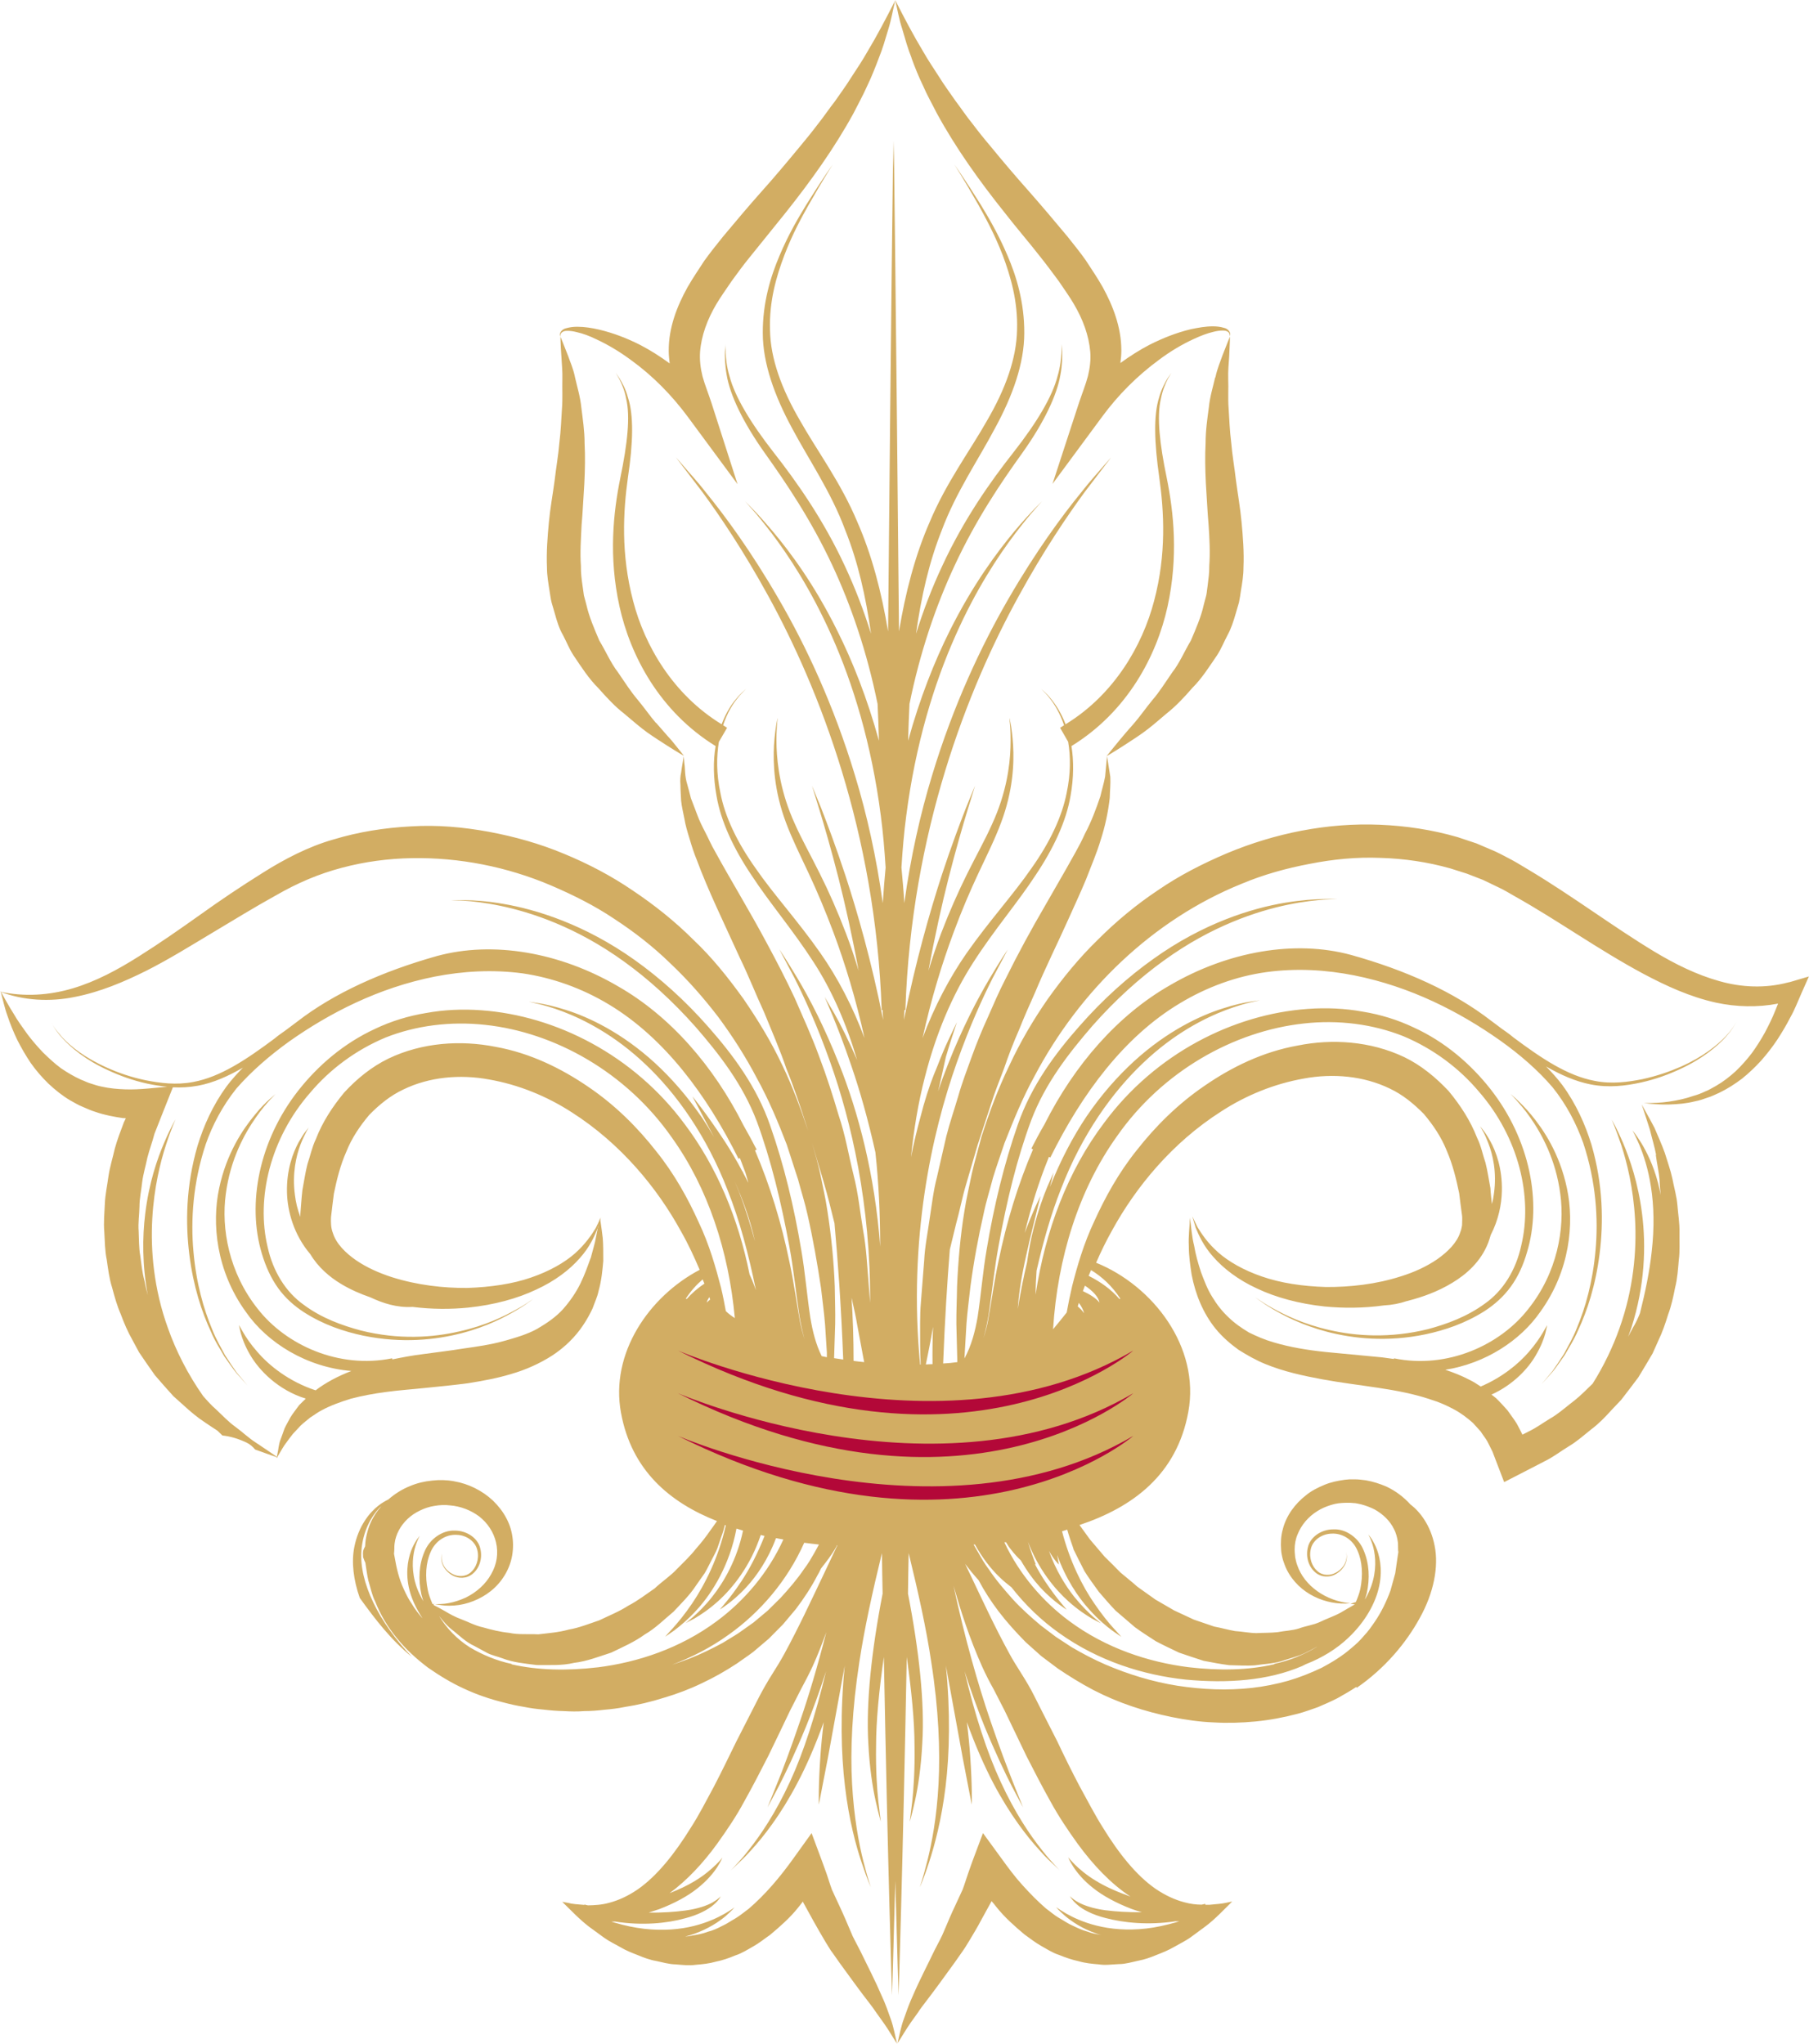
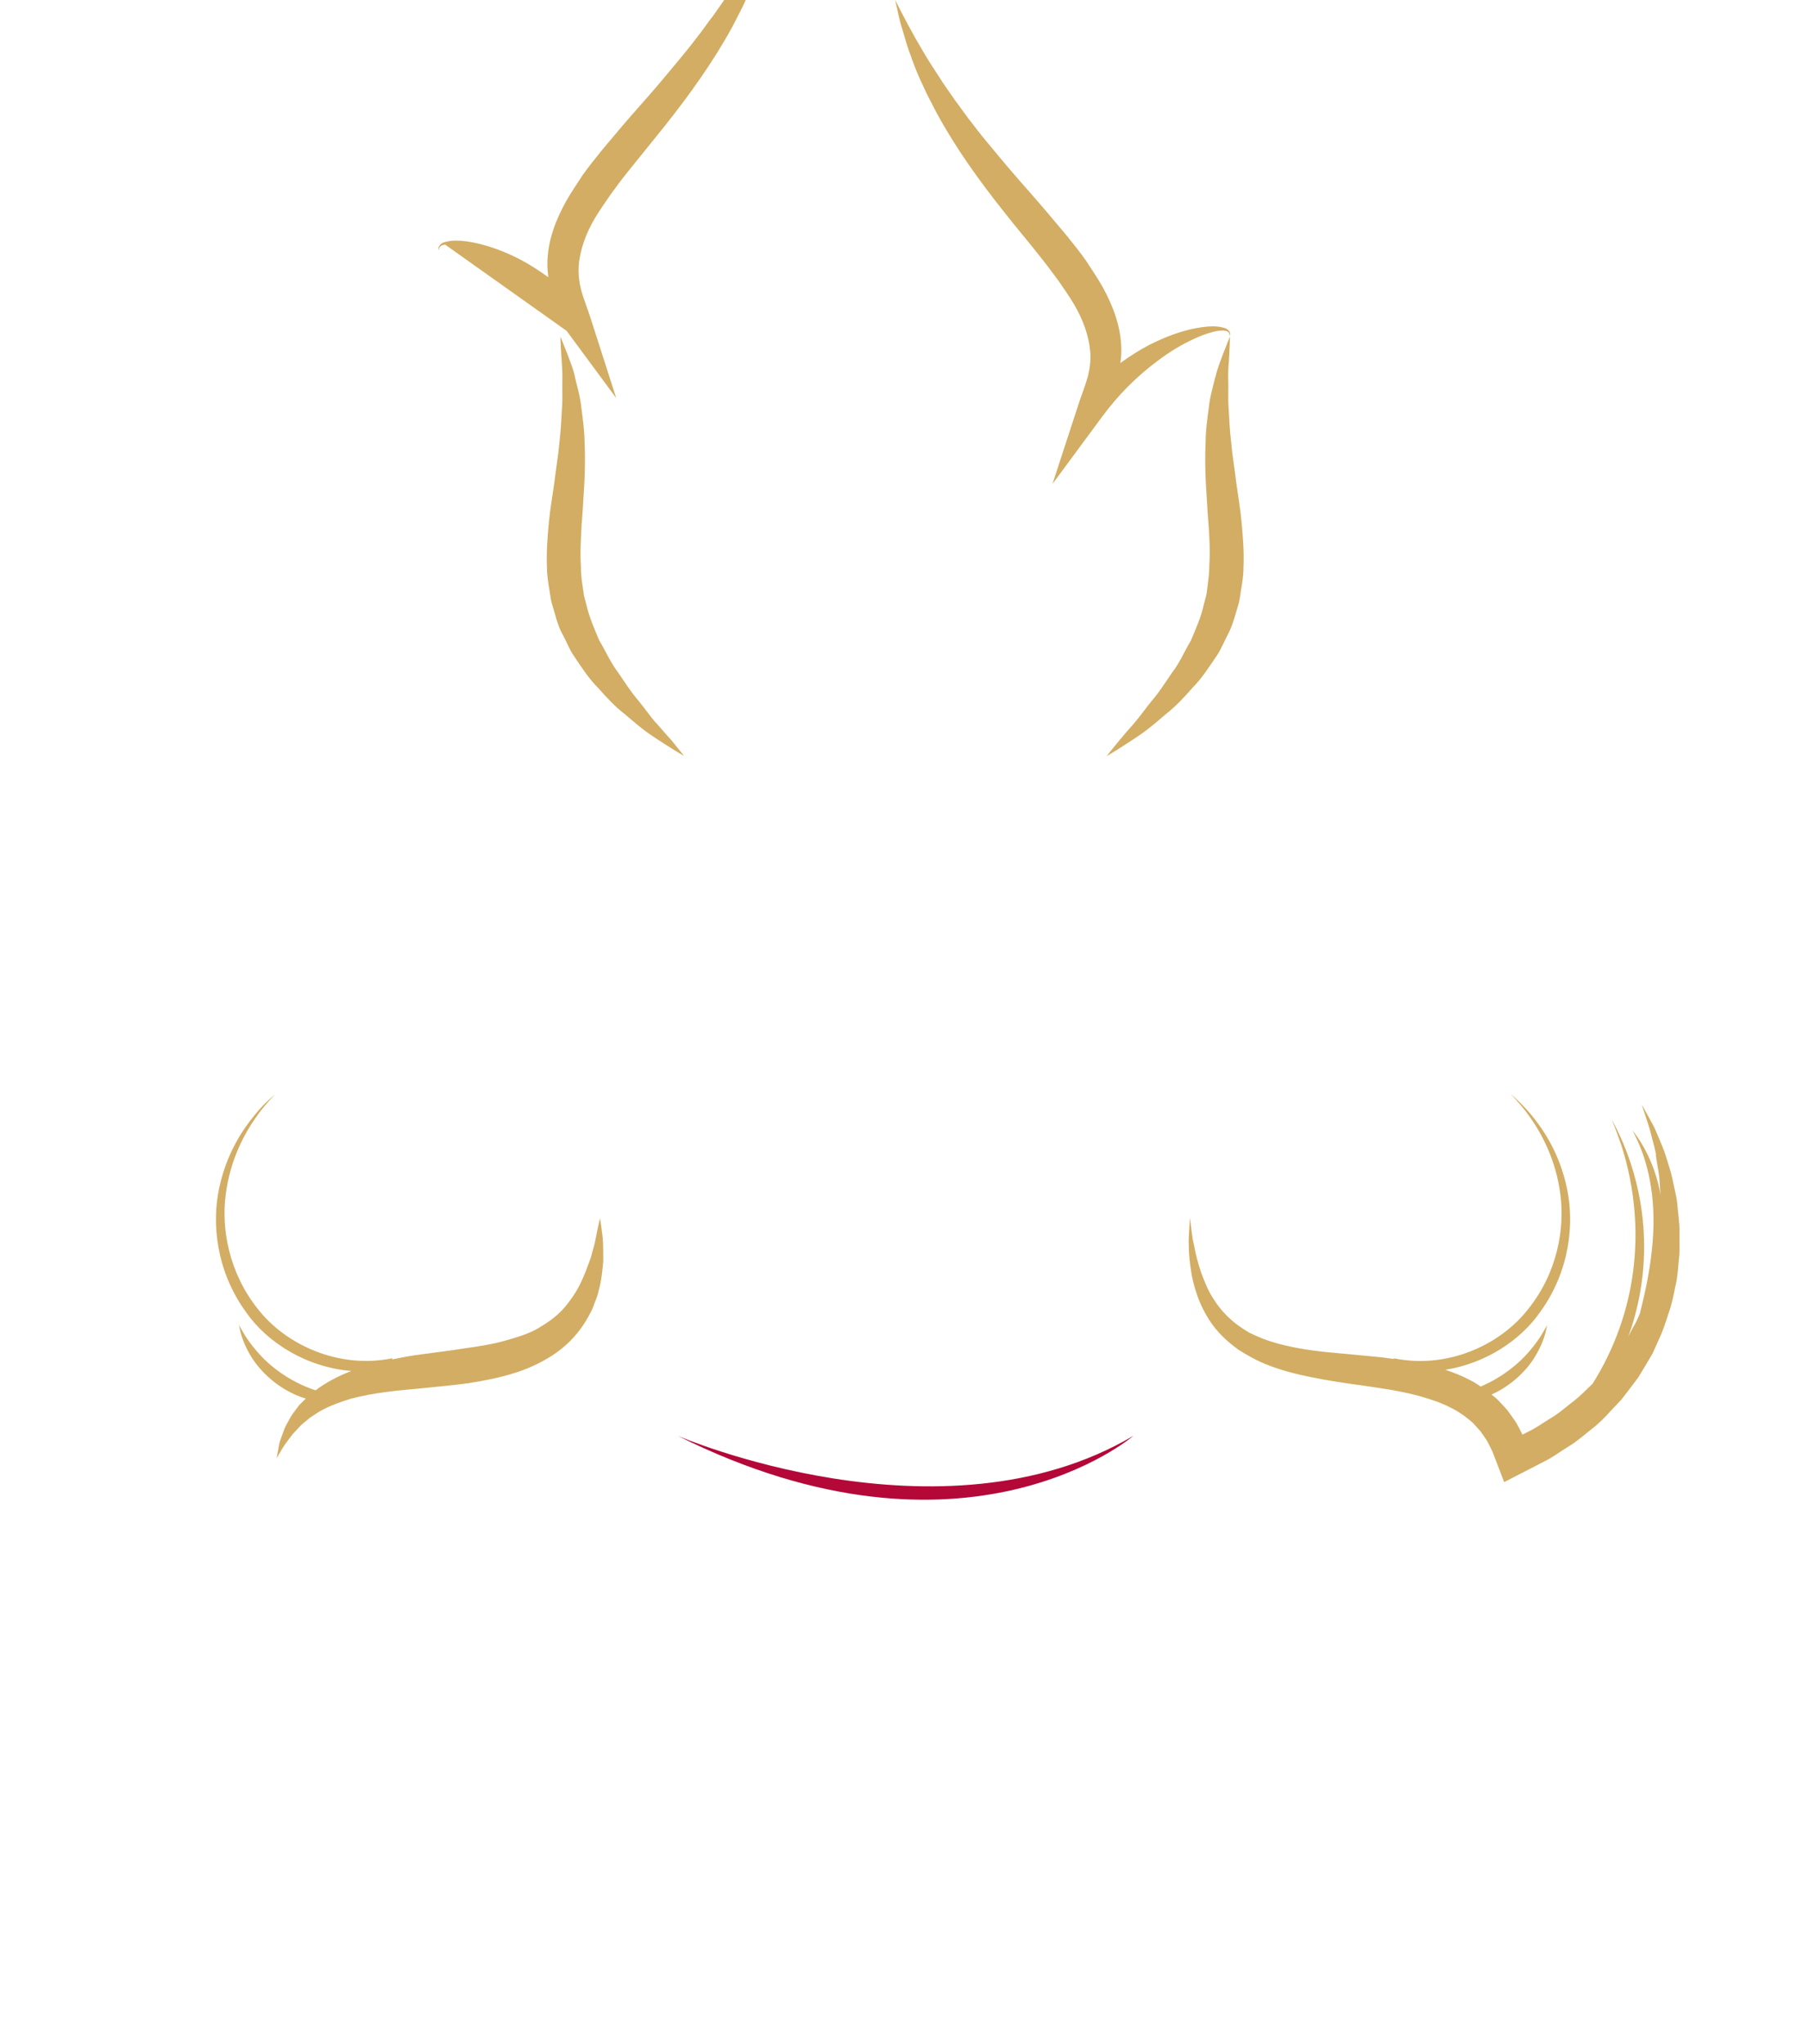
<svg xmlns="http://www.w3.org/2000/svg" id="Layer_1" data-name="Layer 1" viewBox="0 0 132.69 149.92">
  <g id="Layer_1-2" data-name="Layer 1-2">
    <g>
      <g>
        <path d="M66.86,4.26c.25.69.53,1.38.85,2.04.29.68.66,1.32.99,1.98,1.41,2.59,3.14,5,4.96,7.28.89,1.15,1.84,2.24,2.71,3.36.43.54.84,1.1,1.28,1.69.3.45.85,1.22,1.11,1.68.68,1.15,1.11,2.33,1.21,3.52.05.59-.03,1.21-.17,1.78-.15.58-.43,1.28-.66,1.97l-1.94,5.94,3.64-4.93c1.16-1.58,2.57-3,4.18-4.18.8-.6,1.66-1.12,2.58-1.54.46-.21.93-.4,1.41-.51.24-.06.49-.1.73-.09.24,0,.5.12.46.41.14-.27-.15-.56-.42-.61-.27-.08-.54-.11-.82-.11-.54,0-1.08.1-1.61.21-1.05.25-2.05.65-3.01,1.13-.75.39-1.47.85-2.16,1.35.04-.3.07-.61.07-.92,0-1.72-.63-3.31-1.38-4.67-.46-.8-.75-1.2-1.24-1.96-.41-.58-.88-1.16-1.35-1.75-.94-1.13-1.88-2.24-2.83-3.32-.96-1.08-1.88-2.16-2.78-3.26-.46-.54-.91-1.1-1.33-1.66-.45-.55-.84-1.14-1.27-1.71-.4-.58-.83-1.16-1.2-1.76-.38-.6-.79-1.19-1.14-1.81-.74-1.23-1.41-2.5-2.07-3.81.17.71.29,1.44.52,2.13.21.71.4,1.42.68,2.11v.02Z" style="fill: #d2ad63; stroke-width: 0px;" />
        <path d="M89.13,27.69c-.14.64-.38,1.37-.46,2.19-.11.81-.24,1.7-.24,2.64-.05.94-.03,1.92.02,2.94.07,1,.11,2.03.2,3.05.07,1.02.12,2.02.05,3,.01.5-.06.97-.12,1.45-.04.24-.05.48-.1.71l-.18.68c-.2.92-.59,1.79-.95,2.64-.48.8-.82,1.64-1.37,2.34-.5.72-.94,1.44-1.45,2.02-.49.6-.9,1.19-1.33,1.69-.43.48-.8.92-1.1,1.28-.6.72-.93,1.15-.93,1.15,0,0,.47-.27,1.26-.78.39-.26.88-.56,1.41-.94.53-.38,1.1-.87,1.73-1.41.66-.52,1.27-1.16,1.89-1.88.68-.67,1.23-1.54,1.83-2.42.29-.45.49-.96.75-1.45.27-.49.44-1.03.6-1.58l.24-.82c.06-.28.1-.57.14-.85.1-.57.19-1.14.19-1.71.05-1.15-.04-2.25-.14-3.32s-.28-2.08-.41-3.06c-.11-.96-.28-1.9-.35-2.78-.11-.88-.14-1.72-.19-2.5-.06-.78,0-1.49-.03-2.14-.02-.64.04-1.2.07-1.66.05-.93.06-1.48.06-1.48,0,0-.21.49-.55,1.38-.15.44-.39.97-.52,1.62h-.02Z" style="fill: #d2ad63; stroke-width: 0px;" />
-         <path d="M131.15,72.07c-1.66.44-3.4.37-5.04-.1-1.65-.46-3.23-1.24-4.76-2.16-3.06-1.85-5.99-4.07-9.2-5.99-.42-.24-.76-.47-1.24-.73-.41-.21-.8-.43-1.23-.63l-1.38-.59-1.38-.46c-1.86-.54-3.78-.83-5.71-.91-3.85-.16-7.7.62-11.23,2.1-1.76.75-3.47,1.62-5.04,2.7-1.58,1.05-3.06,2.28-4.4,3.62-1.37,1.33-2.57,2.8-3.67,4.34-1.08,1.55-2.04,3.19-2.83,4.89-.82,1.69-1.48,3.45-2.05,5.24-.24.91-.5,1.8-.71,2.71-.18.91-.4,1.82-.54,2.74-.3,1.83-.46,3.68-.54,5.53-.01.93-.06,1.85-.05,2.77l.07,2.76v.02h0c-.34.05-.68.08-1.04.1.12-3.15.3-5.99.49-8.36.15-.63.31-1.26.46-1.89.27-.96.45-1.95.74-2.91l.84-2.87.93-2.84c.29-.95.67-1.88,1.02-2.81.32-.94.68-1.87,1.08-2.78.37-.93.77-1.84,1.18-2.75.77-1.85,1.67-3.64,2.5-5.5.41-.92.85-1.86,1.24-2.8.37-.97.78-1.9,1.08-2.91.32-.98.54-2.02.66-3.06.01-.53.07-1.05.04-1.56l-.24-1.52-.14,1.51c-.09.49-.24.97-.35,1.45-.32.94-.66,1.86-1.13,2.74-.4.9-.93,1.77-1.41,2.64l-1.51,2.63c-1.02,1.75-2,3.55-2.91,5.39-.47.91-.88,1.86-1.29,2.8-.43.94-.82,1.89-1.17,2.86s-.72,1.93-1,2.92c-.29.99-.63,1.97-.88,2.96l-.69,3.01c-.26.99-.37,2.02-.53,3.03-.14,1.02-.35,2.02-.4,3.05l-.24,3.06c-.09,1.02-.05,2.05-.06,3.07,0,.51.02,1.02.04,1.52h-.04c-.88-9.17.85-16.96,2.69-22.15.96-2.72,1.92-4.79,2.62-6.18.73-1.38,1.12-2.12,1.12-2.12,0,0-.51.74-1.35,2.16s-1.96,3.53-3.05,6.3c-.24.61-.49,1.27-.71,1.95.24-1.04.43-1.89.57-2.53.14-.47.27-.9.38-1.24.28-.85.43-1.31.43-1.31,0,0-.23.47-.63,1.32-.23.49-.51,1.14-.8,1.9-.08.2-.17.4-.26.63-.34.86-.69,1.94-1,3.17-.24.89-.48,1.86-.68,2.89.21-2.04.53-3.99,1.01-5.84.81-3.2,2.02-6.06,3.56-8.45,1.53-2.39,3.27-4.4,4.57-6.4,1.33-1.98,2.25-3.97,2.56-5.8.25-1.38.24-2.62.07-3.67,4.13-2.54,6.26-6.65,7.05-10.24.8-3.66.45-6.91-.06-9.43-.52-2.5-.74-4.49-.43-5.81.13-.66.35-1.13.5-1.44.18-.3.27-.46.27-.46,0,0-.1.14-.29.42-.17.29-.43.74-.61,1.39-.42,1.3-.35,3.34.01,5.85.35,2.5.54,5.63-.38,9.08-.85,3.25-2.92,6.86-6.49,9.04-.34-.88-.77-1.51-1.11-1.91-.19-.26-.39-.4-.5-.52-.12-.11-.18-.17-.18-.17,0,0,.06.06.16.17.1.12.29.27.47.53.33.4.74,1.07,1.05,1.97-.1.06-.19.13-.29.19l.59,1.03c.18,1.06.19,2.33-.11,3.74-.34,1.75-1.23,3.63-2.58,5.53-1.32,1.92-3.09,3.85-4.76,6.23-1.25,1.8-2.36,3.9-3.23,6.23.62-2.83,1.41-5.43,2.28-7.76.58-1.57,1.2-3.02,1.82-4.34.62-1.32,1.23-2.54,1.66-3.71.88-2.34.96-4.35.88-5.66-.08-1.33-.27-2.02-.27-2.02,0,0,.01.19.05.55.03.36.05.9.03,1.59-.04,1.37-.31,3.39-1.34,5.63-.5,1.13-1.17,2.32-1.83,3.65-.66,1.33-1.31,2.79-1.91,4.36-.33.88-.65,1.82-.94,2.77.48-2.6.99-4.88,1.47-6.77.56-2.2,1.06-3.9,1.41-5.05.36-1.15.54-1.75.54-1.75,0,0-.24.57-.68,1.66-.43,1.1-1.05,2.73-1.76,4.89-.88,2.72-1.91,6.3-2.78,10.63.01-.24.03-.49.04-.73h.07c.43-13.08,4.59-23.6,8.3-30.34,1.86-3.4,3.6-5.94,4.84-7.64,1.27-1.67,1.96-2.57,1.96-2.57,0,0-.2.23-.58.66-.37.44-.96,1.07-1.64,1.94-1.4,1.72-3.31,4.31-5.31,7.77-2,3.45-4.05,7.81-5.6,12.93-.89,2.91-1.59,6.07-2.05,9.41-.05-.89-.13-1.76-.21-2.61.08-1.3.19-2.57.35-3.78.68-5.29,2.06-9.74,3.6-13.2,1.53-3.46,3.19-5.93,4.4-7.53.61-.8,1.1-1.39,1.44-1.77.34-.39.52-.59.52-.59,0,0-.18.18-.53.54s-.86.91-1.5,1.67c-1.26,1.52-3.03,3.88-4.73,7.28-1.12,2.24-2.2,4.95-3.06,8.08.02-.91.06-1.81.1-2.7.77-3.79,1.94-7.22,3.31-10.15,1.57-3.38,3.39-6.07,4.98-8.28,1.58-2.22,2.53-4.23,2.78-5.71.14-.73.14-1.3.13-1.68-.03-.38-.05-.57-.05-.57v.62c-.03.4-.07.99-.29,1.73-.38,1.49-1.52,3.4-3.23,5.58-1.71,2.17-3.66,4.94-5.23,8.34-.72,1.53-1.37,3.21-1.92,4.97.38-2.72.96-5.26,1.88-7.57,1.05-2.82,2.68-5.17,3.92-7.52,1.27-2.33,2.14-4.72,2.14-6.97.01-2.23-.57-4.15-1.23-5.68-.66-1.55-1.38-2.78-1.98-3.76-1.21-1.94-1.92-2.92-1.92-2.92,0,0,.64.98,1.75,2.93.54.98,1.21,2.2,1.8,3.73.57,1.52,1.12,3.37,1.05,5.48-.04,2.11-.87,4.35-2.17,6.59-1.27,2.26-3.02,4.58-4.24,7.5-1.06,2.42-1.77,5.13-2.25,8.02-.21-23.11-.38-35.99-.38-35.99,0,0,0,.67-.02,1.97-.01-1.3-.02-1.97-.02-1.97,0,0-.17,12.88-.38,35.99-.48-2.89-1.19-5.6-2.25-8.02-1.22-2.92-2.97-5.24-4.24-7.5-1.3-2.24-2.14-4.48-2.17-6.59-.07-2.11.47-3.95,1.05-5.48.58-1.53,1.25-2.75,1.8-3.73,1.11-1.95,1.75-2.93,1.75-2.93,0,0-.71.98-1.92,2.92-.6.98-1.33,2.21-1.98,3.76-.66,1.55-1.24,3.45-1.23,5.68,0,2.24.88,4.64,2.14,6.97,1.25,2.35,2.88,4.7,3.92,7.52.92,2.3,1.5,4.85,1.88,7.57-.55-1.76-1.2-3.43-1.92-4.97-1.57-3.39-3.52-6.16-5.23-8.34-1.7-2.18-2.84-4.09-3.23-5.58-.22-.73-.26-1.33-.29-1.73v-.62s0,.2-.05.57c0,.38,0,.95.13,1.68.24,1.47,1.2,3.48,2.78,5.71,1.58,2.22,3.41,4.91,4.98,8.28,1.37,2.93,2.54,6.36,3.31,10.15.04.88.08,1.78.1,2.7-.86-3.13-1.94-5.84-3.06-8.08-1.69-3.41-3.46-5.77-4.73-7.28-.64-.75-1.14-1.31-1.5-1.67-.35-.36-.53-.54-.53-.54,0,0,.18.2.52.59.35.38.83.98,1.44,1.77,1.21,1.6,2.86,4.07,4.4,7.53,1.54,3.45,2.92,7.9,3.6,13.2.16,1.21.27,2.49.35,3.78-.08.85-.15,1.72-.21,2.61-.46-3.34-1.16-6.5-2.05-9.41-1.55-5.12-3.59-9.48-5.6-12.93-2-3.46-3.91-6.05-5.31-7.77-.68-.88-1.27-1.49-1.64-1.94-.38-.43-.58-.66-.58-.66,0,0,.68.9,1.96,2.57,1.24,1.69,2.97,4.23,4.84,7.64,3.7,6.75,7.86,17.27,8.3,30.34h.07c0,.24.03.49.04.73-.86-4.33-1.89-7.91-2.78-10.63-.71-2.15-1.33-3.78-1.76-4.89-.45-1.1-.68-1.66-.68-1.66,0,0,.19.6.54,1.75.35,1.15.85,2.85,1.41,5.05.48,1.89.99,4.17,1.47,6.77-.29-.96-.6-1.89-.94-2.77-.6-1.57-1.24-3.03-1.91-4.36-.66-1.33-1.33-2.52-1.83-3.65-1.03-2.25-1.29-4.26-1.34-5.63-.02-.69,0-1.22.03-1.59.03-.36.05-.55.05-.55,0,0-.18.69-.27,2.02-.07,1.32,0,3.32.88,5.66.43,1.16,1.04,2.39,1.66,3.71.62,1.32,1.23,2.77,1.82,4.34.87,2.33,1.66,4.93,2.28,7.76-.87-2.33-1.97-4.43-3.23-6.23-1.67-2.39-3.44-4.31-4.76-6.23-1.35-1.9-2.25-3.78-2.58-5.53-.3-1.41-.29-2.68-.11-3.74l.6-1.03c-.1-.06-.19-.13-.29-.19.3-.91.71-1.56,1.05-1.97.18-.26.37-.4.47-.53.11-.12.16-.17.16-.17,0,0-.06.06-.18.17-.11.12-.31.27-.5.52-.35.39-.77,1.02-1.11,1.91-3.58-2.19-5.65-5.79-6.49-9.04-.91-3.45-.73-6.58-.38-9.08.38-2.51.43-4.56,0-5.85-.18-.66-.44-1.1-.61-1.39-.19-.28-.29-.42-.29-.42,0,0,.09.15.27.46.15.31.38.78.5,1.44.31,1.32.09,3.31-.43,5.81-.51,2.51-.87,5.77-.06,9.43.79,3.58,2.92,7.69,7.05,10.24-.18,1.05-.18,2.3.07,3.67.31,1.83,1.23,3.82,2.56,5.8,1.3,2,3.03,4.01,4.57,6.4,1.33,2.05,2.39,4.49,3.18,7.16-.65-1.5-1.24-2.65-1.68-3.43-.46-.77-.7-1.2-.7-1.2,0,0,.2.49.57,1.35.36.87.86,2.15,1.4,3.75.6,1.74,1.21,3.88,1.75,6.3.24,2.21.35,4.51.35,6.91-.38-5.26-1.62-9.89-3-13.35-1.09-2.77-2.21-4.89-3.05-6.3s-1.35-2.16-1.35-2.16c0,0,.39.74,1.12,2.12.7,1.39,1.66,3.47,2.62,6.18,1.53,4.31,2.97,10.43,2.92,17.64-.04-.51-.08-1.05-.12-1.61-.1-1.15-.15-2.4-.39-3.7-.22-1.3-.35-2.7-.71-4.1-.35-1.4-.59-2.89-1.08-4.33-.43-1.46-.9-2.93-1.45-4.37-.53-1.46-1.18-2.86-1.78-4.25-.64-1.37-1.33-2.7-2.01-3.96-1.35-2.53-2.75-4.8-3.82-6.77-.29-.49-.49-.97-.73-1.43s-.45-.89-.6-1.31c-.15-.42-.32-.82-.45-1.18-.1-.38-.18-.71-.27-1.02-.2-.63-.15-1.18-.21-1.52-.03-.36-.05-.54-.05-.54,0,0-.03.19-.09.54-.03.18-.07.4-.1.66-.06.26-.08.55-.05.9,0,.35.03.74.05,1.16.04.42.15.85.24,1.32.08.48.22.96.38,1.47.15.51.32,1.05.54,1.58.81,2.19,1.98,4.59,3.15,7.16.62,1.27,1.15,2.63,1.77,3.97.55,1.36,1.16,2.73,1.64,4.15.56,1.38,1.04,2.81,1.48,4.2.04.12.07.24.11.35-.54-1.62-1.13-3.23-1.88-4.78-.8-1.71-1.79-3.33-2.86-4.89-1.1-1.53-2.29-3.03-3.68-4.34-1.35-1.35-2.85-2.54-4.43-3.6-1.58-1.08-3.28-1.97-5.05-2.7-1.77-.74-3.62-1.26-5.5-1.61-1.89-.35-3.81-.52-5.73-.4-1.92.1-3.83.4-5.68.96-1.84.52-3.63,1.46-5.18,2.44-1.57.98-3.12,2.02-4.61,3.09-1.49,1.06-2.98,2.1-4.51,3.06-1.52.96-3.11,1.82-4.82,2.33-1.71.51-3.56.64-5.35.24,1.72.66,3.66.77,5.5.39,1.85-.36,3.6-1.1,5.26-1.93,1.66-.84,3.23-1.82,4.8-2.76,1.58-.94,3.11-1.89,4.69-2.76,1.58-.91,3.12-1.57,4.82-2.02,1.68-.45,3.41-.68,5.15-.71,3.48-.06,6.98.63,10.2,2,1.61.69,3.18,1.47,4.64,2.45,1.47.96,2.86,2.04,4.12,3.27,1.28,1.21,2.44,2.53,3.52,3.94,1.05,1.42,2.01,2.92,2.83,4.49.86,1.56,1.55,3.2,2.19,4.87l.83,2.56c.23.87.51,1.73.7,2.61.4,1.76.71,3.54.98,5.34.1.9.23,1.8.3,2.71l.13,2.03v-.02.36c-.12-.02-.25-.05-.38-.08-.43-.87-.67-1.84-.83-2.81-.25-1.63-.38-3.31-.66-4.93-.54-3.24-1.28-6.3-2.28-9.15-.99-2.89-2.77-5.24-4.51-7.22-1.75-2-3.61-3.65-5.44-4.95-3.68-2.62-7.23-3.71-9.66-4.12-1.22-.21-2.19-.26-2.83-.27-.65-.01-.99,0-.99,0,0,0,.32.01.93.04.6.04,1.51.13,2.66.37,2.28.47,5.61,1.56,9.12,4.1,1.75,1.26,3.53,2.86,5.25,4.8,1.69,1.95,3.45,4.18,4.49,6.94,1.02,2.77,1.78,5.89,2.38,9.16.31,1.64.47,3.33.74,5.1.09.55.21,1.12.37,1.69-.13-.41-.24-.83-.33-1.27-.25-1.41-.46-2.95-.77-4.37-.59-2.88-1.43-5.63-2.53-8.2l.12-.06c-.31-.6-.63-1.19-.96-1.77-2.2-4.37-5.39-8.03-9.21-10.21-4.27-2.5-9.17-3.34-13.28-2.22-4.01,1.13-7.55,2.72-10.26,4.82-.27.2-.53.4-.8.6-.2.15-.4.29-.6.43-.09.07-.17.14-.26.21-2.04,1.52-3.95,2.81-5.96,3.18-1.24.24-2.44.08-3.5-.13-1.06-.22-2-.55-2.8-.91-1.61-.71-2.68-1.56-3.29-2.22-.29-.34-.52-.6-.63-.8-.13-.19-.18-.29-.18-.29,0,0,.06.1.18.3.11.21.32.49.63.84.62.68,1.7,1.6,3.35,2.35.82.38,1.77.74,2.87.98.46.1.95.18,1.47.23l-1.41.13c-.57.05-1.13.08-1.69.06s-1.12-.07-1.66-.19c-.27-.05-.54-.13-.8-.22-.27-.07-.52-.21-.77-.3-.51-.23-1-.52-1.47-.84-.46-.34-.89-.74-1.31-1.15-.41-.43-.8-.88-1.16-1.36-.35-.49-.72-.99-1.02-1.52-.33-.52-.63-1.08-.94-1.62.17.6.29,1.21.51,1.81.2.6.44,1.19.72,1.77.29.57.61,1.13.98,1.68.38.54.81,1.04,1.29,1.51.49.46,1.02.89,1.61,1.24.3.16.6.35.91.47.32.14.63.28.96.38.66.23,1.33.35,2,.45.07,0,.14,0,.21.01-.04.1-.1.2-.14.29-.24.64-.49,1.28-.67,1.94-.15.67-.36,1.33-.46,2-.09.68-.24,1.35-.27,2.04-.03.68-.1,1.38-.04,2.06.04.68.04,1.38.18,2.05.1.68.18,1.37.39,2.03.18.67.36,1.33.64,1.97.24.65.51,1.28.85,1.88l.49.91.58.85.59.84.67.77.68.76.76.68c.5.46,1.01.89,1.58,1.26.3.2.59.4.89.59.12.12.24.24.36.35.62.07,1.17.24,1.77.52.25.12.46.3.63.51.56.21,1.13.4,1.69.6-.54-.37-1.08-.74-1.61-1.09-.54-.34-1.01-.8-1.52-1.17-.52-.37-.95-.84-1.41-1.27-.35-.3-.66-.65-.96-.99-1.13-1.61-1.99-3.31-2.58-4.98-1.05-2.9-1.28-5.71-1.15-8.03s.6-4.17,1-5.4c.4-1.24.71-1.89.71-1.89,0,0-.35.57-.84,1.72s-1.11,2.9-1.39,5.22c-.21,1.71-.22,3.76.19,5.96-.1-.36-.18-.73-.25-1.09-.16-.58-.22-1.19-.3-1.79-.11-.6-.09-1.21-.12-1.81-.05-.6.05-1.21.06-1.81,0-.6.14-1.21.2-1.81.08-.6.26-1.19.38-1.78.15-.59.37-1.16.52-1.75l.67-1.7.68-1.71c.6.03,1.21,0,1.86-.12,1.12-.21,2.2-.7,3.28-1.32-.43.44-.84.89-1.2,1.37-1.02,1.4-1.68,2.89-2.13,4.36-.86,2.95-.89,5.69-.6,8s.91,4.2,1.58,5.63c.3.73.7,1.31.99,1.83.35.49.63.91.88,1.21.54.6.81.91.81.91,0,0-.27-.32-.8-.96-.24-.33-.52-.76-.85-1.27-.28-.54-.65-1.14-.94-1.89-.62-1.47-1.17-3.39-1.37-5.7-.21-2.3-.04-5.04.9-7.87.49-1.41,1.23-2.81,2.25-4.09,1.08-1.24,2.4-2.39,3.87-3.45,2.96-2.09,6.55-3.94,10.68-4.76,2.05-.4,4.23-.53,6.43-.24,2.19.32,4.37,1.09,6.37,2.3,4.04,2.44,7.14,6.6,9.48,11.3l.1-.05s.03.07.04.1c.13.32.24.66.37.98.07.24.15.49.21.74-.13-.26-.25-.5-.38-.74-.03-.07-.04-.11-.04-.11v.04c-.44-.84-.89-1.58-1.3-2.22-1.42-2.16-2.38-3.31-2.38-3.31,0,0,.6,1.13,1.58,2.98-.28-.49-.57-.96-.87-1.41-1.09-1.59-2.28-2.94-3.48-4.04-2.41-2.2-4.83-3.35-6.53-3.88-.85-.27-1.53-.42-2-.49-.46-.07-.71-.11-.71-.11,0,0,.22.05.65.15s1.05.27,1.85.57c1.57.6,3.81,1.73,6.07,3.88,2.26,2.13,4.48,5.24,6.03,9.25.88,2.21,1.53,4.68,2.07,7.32-.18-.52-.35-.91-.47-1.17-.82-4.09-2.4-7.89-4.76-11.02-3.74-5.06-9.45-7.96-14.92-8.35-1.37-.1-2.73-.04-4.04.2-1.3.21-2.56.6-3.72,1.15-2.33,1.07-4.22,2.71-5.66,4.54-2.88,3.67-3.78,8.3-2.67,11.97.27.91.66,1.78,1.19,2.52s1.21,1.33,1.91,1.78c1.42.91,2.92,1.41,4.34,1.71,2.83.58,5.32.31,7.2-.18,1.89-.49,3.23-1.21,4.07-1.71.43-.25.74-.47.94-.62s.31-.22.31-.22c0,0-.11.07-.32.21-.21.15-.53.36-.98.6-.88.49-2.25,1.18-4.19,1.61-1.91.44-4.42.63-7.21-.07-1.38-.37-2.86-.9-4.17-1.87-1.34-.94-2.28-2.47-2.67-4.26-.85-3.56.18-7.95,3.12-11.31,1.43-1.7,3.33-3.13,5.53-4.05,2.22-.88,4.76-1.21,7.31-.93,5.12.55,10.36,3.49,13.7,8.28,2.64,3.69,4.16,8.32,4.61,13.23-.24-.15-.46-.32-.66-.51-.1-.55-.21-1.13-.36-1.75-.38-1.45-.84-3.11-1.64-4.79-.77-1.7-1.75-3.5-3.11-5.19-1.33-1.7-2.97-3.36-4.96-4.71-1.97-1.35-4.26-2.49-6.83-2.95-2.53-.5-5.35-.33-7.84.86-1.24.6-2.33,1.49-3.25,2.49-.87,1.05-1.61,2.19-2.08,3.42-.29.6-.41,1.23-.62,1.84-.16.63-.25,1.28-.37,1.91-.07.6-.1,1.17-.15,1.75v.21c-.21-.55-.34-1.1-.4-1.63-.21-1.56.1-2.86.41-3.68.16-.41.32-.73.43-.94s.18-.32.18-.32c0,0-.07.09-.21.27-.15.17-.32.45-.54.83-.41.76-.89,2.01-.85,3.67.03,1.36.49,3.1,1.71,4.53.58.97,1.42,1.68,2.25,2.18.71.43,1.44.74,2.16.99.91.43,1.95.77,3.09.7,1.43.18,2.81.18,4.1.05,1.89-.2,3.58-.66,4.97-1.32,1.4-.64,2.48-1.48,3.2-2.31.74-.82,1.08-1.63,1.3-2.16.16-.54.25-.84.25-.84,0,0-.13.27-.38.79-.29.48-.75,1.17-1.52,1.86-.77.68-1.87,1.31-3.21,1.77-1.34.47-2.95.71-4.7.77-1.75.01-3.65-.2-5.52-.79-.93-.3-1.84-.7-2.63-1.24-.78-.54-1.46-1.22-1.7-1.99-.15-.37-.16-.8-.14-1.18.07-.57.13-1.16.21-1.72.21-1.02.47-2.08.91-3.07.4-1.01,1-1.89,1.68-2.7.73-.75,1.55-1.42,2.51-1.87,1.89-.92,4.15-1.13,6.3-.73,2.16.38,4.23,1.23,6.04,2.4,3.64,2.32,6.3,5.6,8,8.7.56.98,1,1.94,1.39,2.86-3.71,1.95-6.58,6.12-5.77,10.49.77,4.21,3.56,6.57,7.04,7.94-.15.22-.31.45-.49.69-.29.42-.63.87-1.05,1.34-.38.49-.87.96-1.37,1.46-.47.52-1.11.93-1.66,1.45-.63.43-1.24.91-1.94,1.27-.66.43-1.4.72-2.12,1.07-.74.25-1.48.55-2.24.68-.75.21-1.5.26-2.24.35-.73-.04-1.46.04-2.13-.11-.68-.07-1.32-.23-1.91-.4-.61-.13-1.1-.41-1.59-.59s-.88-.4-1.21-.6c-.35-.2-.63-.35-.82-.44-.01-.03-.01-.06-.03-.1.38.07.77.15,1.16.14.49,0,.96-.07,1.43-.22.92-.29,1.81-.85,2.42-1.69.3-.41.54-.88.68-1.39s.18-1.06.13-1.56c-.06-.57-.21-1.08-.47-1.56-.25-.48-.59-.91-.98-1.29-.79-.74-1.8-1.24-2.86-1.42-.54-.1-1.07-.11-1.6-.05-.59.06-1.1.18-1.62.4-.58.23-1.12.57-1.6.99-.18.09-.44.22-.74.46-.63.49-1.45,1.49-1.75,3.02-.22,1.1-.07,2.41.4,3.74,1.14,1.58,2.3,3.09,3.81,4.31-2.42-2.54-3.87-5.47-3.69-7.79.11-1.44.74-2.51,1.29-3.09.06-.07.11-.1.17-.15-.18.2-.35.42-.49.65-.32.49-.52,1.07-.63,1.65-.04.19-.06.43-.07.63-.07.13-.13.26-.15.4-.01.1-.01.2,0,.29v.1c.03.07.07.2.09.24l.03.07.05.11c.07.44.12.88.22,1.31.16.5.25,1.03.49,1.51.39.99.94,1.91,1.61,2.72.66.82,1.44,1.52,2.27,2.15.85.59,1.73,1.13,2.66,1.55.92.43,1.89.76,2.86,1,.49.13.97.24,1.47.32.49.1.99.17,1.49.21.49.06.99.1,1.49.11.5.03.99.04,1.49,0,.5,0,.99-.04,1.49-.1.49-.04.99-.1,1.47-.2.98-.15,1.94-.38,2.89-.68.95-.28,1.88-.63,2.77-1.06.9-.42,1.76-.91,2.58-1.45.4-.29.82-.56,1.21-.86l1.13-.96,1.04-1.05.95-1.13c.59-.78,1.13-1.6,1.58-2.47.1-.16.18-.33.26-.5.35-.45.77-.96,1.13-1.61,0-.03.02-.06.04-.09h.03c-.33.7-.7,1.48-1.11,2.35-.8,1.67-1.71,3.65-2.79,5.63-.28.51-.54.93-.88,1.47-.32.5-.66,1.1-.94,1.63-.56,1.1-1.13,2.21-1.7,3.33-.54,1.11-1.08,2.22-1.63,3.28-.57,1.05-1.1,2.1-1.71,3.04-1.18,1.91-2.47,3.52-3.87,4.5-.7.48-1.41.81-2.1.99-.57.16-1.09.18-1.56.19-.1-.02-.19-.04-.29-.07l.05.04c-.51-.04-.94-.07-1.21-.15-.29-.05-.44-.08-.44-.08.65.63,1.24,1.27,1.97,1.83l1.11.81c.38.27.79.46,1.19.69.4.24.83.41,1.27.58.43.18.88.35,1.35.43.47.1.94.24,1.43.25.49.04.98.1,1.48.03.5-.04.99-.09,1.47-.23.49-.1.96-.26,1.43-.46.48-.15.9-.43,1.33-.67s.8-.55,1.21-.83c.74-.62,1.47-1.26,2.05-1.99.13-.15.24-.31.36-.46h0l.06.13.03.05.22.4.44.8c.29.53.6,1.05.91,1.58l.24.39c.13.22.19.3.29.43l.52.74c.72.98,1.42,1.97,2.17,2.93.19.25.35.46.52.72l.53.74c.33.46.65,1.02.98,1.52-.15-.6-.24-1.18-.46-1.8l-.31-.86c-.1-.28-.24-.6-.36-.86-.48-1.12-1.04-2.2-1.57-3.29l-.42-.81c-.06-.13-.16-.3-.17-.35l-.18-.42c-.24-.56-.47-1.11-.73-1.66l-.38-.82-.19-.41-.11-.31c-.18-.57-.38-1.16-.59-1.71l-.8-2.15-1.35,1.88c-.99,1.38-2.06,2.64-3.26,3.67-.32.23-.62.49-.95.69-.34.19-.66.42-1,.57-.34.18-.69.34-1.06.43-.36.14-.74.21-1.11.27-.18.04-.36.07-.54.08.23-.06.46-.13.66-.2,1.06-.38,1.81-.89,2.28-1.28.46-.4.68-.66.68-.66,0,0-.25.19-.74.47s-1.24.64-2.24.89c-.99.25-2.24.37-3.64.21-.7-.08-1.44-.23-2.19-.46-.07-.02-.15-.04-.23-.07h.29c1.97.31,3.8.13,5.12-.24.94-.24,1.66-.62,2.08-.98s.54-.63.54-.63c0,0-.19.21-.61.45-.43.24-1.1.47-2,.59-.76.1-1.67.17-2.68.15.25-.09.52-.16.77-.25,1.13-.43,2.1-.96,2.81-1.53.72-.57,1.19-1.15,1.46-1.57.27-.43.37-.68.37-.68,0,0-.15.2-.49.53-.33.32-.84.77-1.56,1.2-.51.31-1.12.6-1.83.88,1.27-.93,2.45-2.19,3.48-3.61.71-.99,1.41-2.02,2-3.12.61-1.09,1.19-2.21,1.76-3.33.54-1.12,1.08-2.23,1.6-3.33.27-.53.54-1.05.8-1.57.27-.5.59-1.11.84-1.65.4-.87.72-1.72,1.02-2.54-.63,2.46-1.28,4.65-1.91,6.48-.68,2-1.27,3.59-1.72,4.68-.43,1.08-.68,1.69-.68,1.69,0,0,.29-.53.81-1.52.51-.99,1.22-2.47,2.01-4.4.48-1.18.99-2.55,1.47-4.06-.77,3.21-1.65,5.95-2.64,8.09-1.06,2.31-2.18,3.95-3.01,4.99-.4.54-.76.9-.99,1.16s-.35.38-.35.38c0,0,.13-.13.38-.37s.65-.59,1.1-1.11c.93-1.01,2.19-2.62,3.4-4.93.68-1.28,1.33-2.79,1.94-4.48-.11.88-.19,1.71-.24,2.44-.16,2.24-.12,3.61-.12,3.61,0,0,.25-1.28.66-3.4.32-1.75.74-4.06,1.24-6.79-.34,3.45-.27,6.44.02,8.85.29,2.47.8,4.33,1.21,5.56s.68,1.84.68,1.84c0,0-.23-.66-.55-1.93-.32-1.27-.68-3.17-.82-5.64s0-5.49.53-8.93c.37-2.45.96-5.14,1.66-8.01.01,1.01.03,2,.05,2.97-.82,4.21-1.22,8.04-1.05,10.96.09,1.83.32,3.28.54,4.26.22.99.38,1.52.38,1.52,0,0-.07-.52-.18-1.46-.1-.95-.2-2.34-.17-4.1,0-1.82.21-4.03.57-6.53.29,15.51.6,24.81.6,24.81,0,0,.1-2.96.24-8.38.14,5.42.24,8.38.24,8.38,0,0,.31-9.31.6-24.81.35,2.5.57,4.71.57,6.53.03,1.76-.07,3.15-.17,4.1-.12.94-.18,1.46-.18,1.46,0,0,.16-.53.38-1.52.22-.99.45-2.44.54-4.26.18-2.92-.23-6.74-1.05-10.96.01-.97.03-1.96.05-2.97.7,2.87,1.3,5.56,1.66,8.01.54,3.45.66,6.47.53,8.93-.13,2.47-.5,4.37-.82,5.64s-.55,1.93-.55,1.93c0,0,.28-.61.68-1.84s.91-3.09,1.21-5.56c.29-2.41.36-5.41.02-8.85.5,2.72.92,5.04,1.24,6.79.4,2.11.66,3.4.66,3.4,0,0,.04-1.37-.12-3.61-.05-.72-.13-1.55-.24-2.44.61,1.69,1.27,3.2,1.94,4.48,1.22,2.31,2.47,3.92,3.4,4.93.45.52.84.87,1.1,1.11s.38.37.38.37c0,0-.12-.13-.35-.38-.23-.26-.58-.62-.99-1.16-.83-1.04-1.95-2.68-3.01-4.99-.99-2.14-1.88-4.87-2.64-8.09.49,1.51.99,2.89,1.47,4.06.79,1.92,1.5,3.4,2.01,4.4.52.99.81,1.52.81,1.52,0,0-.24-.6-.68-1.69-.43-1.09-1.04-2.68-1.72-4.68-.9-2.64-1.87-6.02-2.7-9.88.51,1.77,1.15,3.81,2.11,5.95.27.59.54,1.12.84,1.65.27.52.53,1.04.8,1.56.53,1.1,1.07,2.22,1.6,3.33.57,1.12,1.15,2.24,1.76,3.33.6,1.1,1.3,2.14,2,3.11,1.13,1.55,2.44,2.93,3.87,3.87-1-.36-1.86-.74-2.52-1.15-.72-.43-1.23-.88-1.56-1.2-.32-.33-.49-.53-.49-.53,0,0,.1.26.37.68.27.42.73,1,1.46,1.57.71.57,1.69,1.1,2.81,1.53.24.09.51.17.77.25-1.02,0-1.92-.05-2.68-.15-.89-.12-1.57-.35-2-.59s-.61-.45-.61-.45c0,0,.13.27.54.63.4.36,1.13.74,2.08.98,1.32.35,3.14.54,5.12.24h.29c-.07.02-.15.05-.23.07-.76.22-1.49.38-2.19.46-1.4.16-2.64.04-3.64-.21s-1.75-.61-2.24-.89c-.49-.29-.74-.47-.74-.47,0,0,.21.26.68.66.47.39,1.21.91,2.28,1.28.1.04.23.07.34.1-.35-.06-.69-.12-1.02-.25-.37-.1-.71-.26-1.06-.43-.35-.15-.67-.38-1.01-.57-.33-.19-.63-.46-.95-.69-.6-.52-1.16-1.09-1.72-1.71-.55-.6-1.05-1.28-1.55-1.97l-1.35-1.85-.79,2.11c-.21.57-.4,1.14-.59,1.72l-.11.31-.19.41-.38.82c-.26.54-.49,1.1-.73,1.66l-.18.42s-.11.23-.17.35l-.42.81c-.52,1.09-1.09,2.17-1.57,3.29-.12.27-.26.58-.36.86l-.31.86c-.23.62-.32,1.19-.47,1.8.33-.5.66-1.08.98-1.53l.53-.74c.17-.27.33-.47.52-.72.74-.96,1.45-1.95,2.16-2.93l.52-.74c.1-.14.15-.21.29-.43l.24-.39c.31-.52.63-1.04.91-1.58l.44-.8.22-.4.03-.05.06-.12h0c.13.14.24.29.37.45.59.74,1.31,1.38,2.05,2,.4.28.78.59,1.21.83s.85.52,1.33.67c.46.19.93.35,1.43.46.48.14.98.19,1.47.23.49.08.99,0,1.48-.02.49,0,.96-.15,1.43-.25.48-.09.92-.25,1.35-.43.44-.17.88-.35,1.27-.58.4-.23.82-.43,1.19-.69l1.1-.81c.72-.54,1.34-1.21,1.97-1.83,0,0-.15.03-.44.09-.29.07-.72.1-1.24.15h-.28l-.02-.07c-.09.02-.17.04-.26.06-.4,0-.82-.05-1.29-.18-.68-.18-1.4-.51-2.1-.99-1.41-.98-2.7-2.6-3.87-4.51-.6-.95-1.13-1.99-1.71-3.04-.56-1.06-1.1-2.16-1.63-3.28-.57-1.11-1.13-2.23-1.69-3.33-.55-1.12-1.34-2.19-1.82-3.1-1.08-1.97-1.99-3.95-2.79-5.63-.15-.32-.3-.63-.45-.94.17.21.33.42.47.6.19.23.36.42.52.6.42.8.91,1.55,1.46,2.28.61.8,1.29,1.55,2,2.27l1.13,1.01,1.21.91c.84.57,1.7,1.1,2.61,1.58,1.81.94,3.76,1.58,5.77,1.99,1,.2,2.02.35,3.05.39,1.02.06,2.06.03,3.09-.07s2.05-.29,3.07-.56c.51-.13,1-.32,1.5-.49.49-.21.97-.42,1.44-.66.46-.26.92-.52,1.37-.82l.04.06c2.08-1.44,3.62-3.29,4.62-5.12,1.02-1.83,1.4-3.76,1.09-5.29-.29-1.53-1.11-2.53-1.75-3.02h-.01c-.51-.57-1.12-1.02-1.78-1.33-.49-.21-.99-.37-1.51-.46-.26-.03-.52-.07-.78-.07h-.42l-.33.03c-.52.07-1.06.18-1.52.38-.48.2-.94.43-1.34.76-.81.63-1.45,1.5-1.7,2.5-.14.49-.16,1.01-.12,1.52.01.2.07.49.14.74.08.24.16.47.27.69.9,1.8,2.91,2.65,4.67,2.47-1.77-.15-3.39-1.27-3.9-2.8-.07-.18-.11-.38-.15-.57-.01-.18-.04-.34-.04-.58,0-.38.07-.77.22-1.11.28-.7.79-1.29,1.43-1.69.32-.21.67-.35,1.02-.46.37-.12.71-.15,1.08-.16h.33l.24.02c.18,0,.36.06.54.09.35.09.69.22,1.01.38.62.35,1.14.85,1.42,1.45.15.27.24.64.27.88.03.1.02.4.03.61,0,.06,0,.12.02.18l-.04.24-.19,1.32-.35,1.27c-.3.82-.68,1.6-1.16,2.3-.24.35-.49.71-.79,1.02-.27.33-.59.63-.92.9-.65.57-1.4,1.03-2.17,1.44-.8.38-1.62.71-2.48.96-.86.24-1.75.42-2.65.52-1.8.2-3.64.12-5.46-.16-1.82-.29-3.59-.83-5.29-1.56-.85-.37-1.67-.8-2.47-1.27l-1.16-.76-1.11-.84c-.71-.6-1.41-1.22-2.04-1.91-.62-.7-1.24-1.41-1.76-2.2-.29-.38-.53-.79-.76-1.2-.12-.21-.24-.41-.36-.62h.1c.54.98,1.16,1.76,1.71,2.3.38.38.7.63.97.84,1.02,1.31,2.21,2.44,3.49,3.35,2.91,2.08,6.21,3.09,9.28,3.42,3.08.29,6.04.08,8.54-.99.1-.04.18-.1.28-.14,1.21-.47,2.28-1.14,3.1-1.92,1.27-1.19,2.04-2.6,2.29-3.85.26-1.26,0-2.28-.27-2.88-.28-.61-.54-.86-.54-.86,0,0,.21.32.38.98.16.65.24,1.65-.15,2.77-.11.32-.27.66-.46.99h-.01c.04-.14.1-.29.13-.43.24-1.1.18-2.19-.22-3.13-.37-.95-1.32-1.61-2.22-1.56-.89-.01-1.71.56-1.88,1.32-.18.73.08,1.44.54,1.83.46.4,1.09.37,1.47.15.4-.21.63-.52.75-.79.22-.57,0-.88.03-.86-.02,0,.17.29-.06.82-.11.25-.35.54-.71.72-.35.19-.9.24-1.31-.12-.4-.33-.64-.96-.5-1.6.12-.64.77-1.14,1.54-1.16.77-.04,1.55.43,1.89,1.25.36.8.41,1.81.21,2.8-.07.33-.2.66-.33.97l-.4.13.33.04c-.35.21-.71.4-1.05.61-.49.27-1.03.44-1.51.68-.49.23-1.05.29-1.55.48-.51.16-1.05.17-1.56.27-.52.06-1.05.04-1.57.07-.52-.01-1.04-.12-1.55-.15-.52-.09-1.02-.24-1.53-.33l-1.49-.51-1.44-.67-1.38-.8-1.32-.94c-.4-.36-.83-.69-1.25-1.05-.38-.38-.76-.78-1.16-1.16l-1.08-1.27-.76-1.05c3.92-1.31,7.14-3.7,7.98-8.29.88-4.76-2.59-9.26-6.76-10.95.34-.79.73-1.59,1.19-2.41,1.7-3.09,4.35-6.38,8-8.7,1.8-1.17,3.88-2.02,6.04-2.4,2.15-.4,4.4-.19,6.3.73.96.45,1.77,1.12,2.51,1.87.68.81,1.28,1.69,1.68,2.7.43.99.69,2.05.91,3.12.07.54.13,1.09.21,1.63.02.07.01.55,0,.72-.04.15-.04.29-.13.5-.24.77-.92,1.44-1.7,1.99-.79.54-1.7.95-2.63,1.24-1.86.6-3.77.8-5.52.79-1.75-.05-3.35-.3-4.7-.77-1.34-.46-2.44-1.09-3.21-1.77s-1.23-1.38-1.52-1.86c-.24-.51-.38-.79-.38-.79,0,0,.09.29.25.84.22.52.56,1.33,1.3,2.15.72.82,1.8,1.67,3.2,2.31,1.39.66,3.09,1.12,4.97,1.32,1.36.13,2.83.13,4.34-.08.59-.03,1.16-.14,1.68-.32.03,0,.06,0,.09-.02,1.08-.28,2.17-.67,3.23-1.31,1.05-.63,2.11-1.56,2.65-2.95.07-.19.13-.38.18-.56.57-1.1.8-2.25.82-3.22.04-1.66-.43-2.91-.85-3.67-.21-.38-.4-.66-.54-.83-.14-.18-.21-.27-.21-.27,0,0,.06.11.18.32.13.2.27.52.43.94.32.82.63,2.11.41,3.68-.03.25-.08.52-.15.77-.04-.38-.09-.76-.11-1.16-.12-.62-.2-1.24-.36-1.86-.21-.61-.32-1.24-.62-1.84-.47-1.22-1.21-2.37-2.08-3.42-.93-.99-2.01-1.89-3.25-2.49-2.5-1.19-5.32-1.36-7.84-.85-2.56.46-4.85,1.59-6.82,2.95-1.98,1.35-3.62,3-4.96,4.71-1.36,1.69-2.34,3.5-3.11,5.19-.8,1.69-1.27,3.34-1.64,4.79-.16.68-.29,1.33-.4,1.94-.18.23-.84,1.05-1,1.23.33-5.25,1.88-10.23,4.68-14.15,3.34-4.79,8.59-7.72,13.7-8.28,2.56-.29,5.1.05,7.31.93,2.2.92,4.1,2.35,5.53,4.05,2.94,3.36,3.98,7.75,3.12,11.31-.39,1.8-1.33,3.32-2.67,4.26-1.31.96-2.79,1.5-4.17,1.87-2.79.69-5.29.51-7.21.07-1.93-.43-3.31-1.12-4.19-1.61-.45-.24-.77-.46-.98-.6-.21-.14-.32-.21-.32-.21,0,0,.1.07.31.22s.51.37.94.62c.85.51,2.18,1.21,4.07,1.71,1.89.49,4.37.77,7.2.18,1.41-.3,2.91-.8,4.34-1.71.71-.46,1.38-1.05,1.91-1.78.54-.74.93-1.61,1.19-2.52,1.12-3.67.21-8.29-2.67-11.97-1.44-1.83-3.33-3.48-5.66-4.54-1.16-.55-2.42-.94-3.72-1.15-1.3-.24-2.67-.3-4.04-.2-5.46.39-11.18,3.29-14.92,8.35-2.67,3.53-4.33,7.92-5.03,12.61,0-.61.03-1.2.07-1.76.49-2.14,1.06-4.15,1.79-5.99,1.54-4.01,3.77-7.11,6.03-9.25,2.25-2.15,4.49-3.28,6.07-3.88.79-.29,1.41-.48,1.85-.57.43-.1.65-.15.65-.15,0,0-.24.04-.71.11-.46.07-1.14.21-2,.49-1.7.53-4.12,1.68-6.53,3.88-1.2,1.1-2.39,2.44-3.48,4.04-1.02,1.52-1.93,3.27-2.69,5.18.18-.68.27-1.05.27-1.05,0,0-.18.37-.47,1.06s-.66,1.72-1,3.04c-.19.73-.35,1.57-.48,2.48-.26,1.11-.49,2.25-.68,3.42.13-1.94.56-3.63.85-4.95.51-2.08.82-3.34.82-3.34,0,0-.51.99-1.16,2.72.46-1.91,1.03-3.74,1.74-5.49.01-.04.03-.07.04-.1l.1.05c2.33-4.71,5.43-8.87,9.48-11.3,2-1.21,4.18-2,6.37-2.3s4.37-.17,6.44.24c4.12.82,7.72,2.67,10.68,4.76,1.48,1.05,2.81,2.21,3.87,3.45,1.02,1.27,1.75,2.68,2.25,4.09.94,2.83,1.11,5.57.9,7.87-.2,2.31-.75,4.23-1.37,5.7-.29.75-.66,1.35-.94,1.89-.33.51-.61.94-.85,1.27-.53.63-.8.96-.8.96,0,0,.27-.31.81-.91.26-.31.53-.73.88-1.21.29-.52.68-1.1.99-1.83.67-1.43,1.29-3.31,1.58-5.63.29-2.3.26-5.05-.6-8-.45-1.46-1.11-2.96-2.13-4.36-.36-.48-.77-.93-1.2-1.37,1.08.62,2.16,1.1,3.28,1.32,1.33.26,2.58.1,3.67-.14,1.1-.24,2.05-.6,2.87-.98,1.65-.76,2.73-1.67,3.35-2.35.3-.35.52-.63.63-.84.12-.2.18-.3.18-.3,0,0-.06.1-.18.29-.11.2-.32.46-.63.8-.62.65-1.68,1.51-3.29,2.22-.8.35-1.74.68-2.8.91-1.05.21-2.26.38-3.5.13-2.01-.37-3.92-1.66-5.96-3.18-.09-.07-.17-.14-.26-.21-.19-.15-.4-.29-.6-.43-.27-.2-.52-.4-.8-.6-2.71-2.1-6.24-3.7-10.26-4.82-4.12-1.12-9.01-.27-13.28,2.22-3.82,2.18-7.01,5.83-9.21,10.21-.34.58-.66,1.18-.96,1.77l.12.06c-1.1,2.57-1.94,5.32-2.53,8.2-.31,1.44-.52,2.97-.77,4.37-.08.43-.2.86-.33,1.27.16-.57.28-1.14.37-1.69.27-1.77.43-3.45.74-5.1.59-3.27,1.35-6.39,2.38-9.16,1.04-2.76,2.8-4.98,4.49-6.94,1.71-1.94,3.5-3.54,5.25-4.8,3.5-2.54,6.84-3.63,9.12-4.1,1.15-.24,2.05-.32,2.66-.37.61-.03.93-.04.93-.04,0,0-.34-.01-.99,0s-1.61.07-2.83.27c-2.43.4-5.99,1.49-9.66,4.12-1.83,1.3-3.69,2.95-5.44,4.95-1.74,1.97-3.51,4.33-4.51,7.22-.99,2.85-1.74,5.91-2.28,9.15-.28,1.61-.41,3.3-.66,4.93-.18,1.06-.46,2.13-.97,3.06l.15-2.56c.07-.91.19-1.81.29-2.72.24-1.8.57-3.59.97-5.35.18-.88.46-1.75.68-2.61.26-.86.57-1.71.85-2.56.66-1.67,1.33-3.33,2.19-4.89,3.32-6.3,8.67-11.48,15.18-14.12,1.61-.68,3.31-1.15,5.01-1.47,1.71-.34,3.45-.51,5.19-.44,1.73.05,3.45.3,5.12.77l1.23.39,1.16.45c.4.18.82.4,1.23.59.33.15.77.42,1.14.63,3.14,1.76,6.1,3.9,9.42,5.68,1.66.88,3.41,1.69,5.32,2.11,1.48.32,3.05.36,4.55.07-.07.17-.13.34-.2.5-.22.56-.49,1.1-.77,1.63-.29.52-.61,1.03-.96,1.51-.36.47-.76.92-1.19,1.33-.44.4-.92.77-1.44,1.07-.27.14-.52.31-.8.41-.27.13-.55.24-.85.32-.57.2-1.17.33-1.78.42-.6.09-1.23.11-1.86.11.62.07,1.24.12,1.87.1.63-.02,1.26-.07,1.88-.23.32-.06.62-.16.92-.27.31-.09.59-.24.89-.37.58-.28,1.12-.63,1.64-1.02.5-.4.97-.85,1.41-1.33.43-.49.82-.99,1.18-1.53.35-.54.68-1.09.97-1.66.32-.56.54-1.16.8-1.74l.55-1.24-1.39.41-.15.03ZM31.38,116.64c-.21-.99-.15-2,.21-2.8.35-.82,1.13-1.29,1.89-1.25.76.01,1.42.52,1.54,1.16.14.63-.1,1.27-.5,1.6-.41.35-.96.31-1.31.12-.37-.18-.6-.47-.71-.72-.23-.53-.03-.84-.06-.82.03,0-.2.29.03.86.12.27.35.58.75.79.38.21,1,.26,1.47-.15.46-.38.72-1.1.54-1.83-.16-.76-.99-1.33-1.88-1.32-.9-.04-1.85.62-2.22,1.56-.4.93-.46,2.03-.22,3.13.04.17.1.33.14.49-.2-.35-.37-.7-.49-1.04-.39-1.12-.31-2.12-.15-2.77.17-.66.38-.98.38-.98,0,0-.26.25-.54.86-.27.6-.53,1.62-.27,2.88.15.74.5,1.53,1.01,2.3-.01-.02-.04-.04-.05-.05-.27-.32-.52-.64-.73-1-.24-.34-.42-.71-.59-1.08-.35-.74-.54-1.56-.68-2.39l-.04-.21c.01-.11.02-.21.02-.24.01-.29,0-.36.03-.55.04-.32.15-.64.31-.94.32-.6.86-1.12,1.54-1.44.32-.16.71-.29,1.05-.34.38-.07.8-.09,1.16-.04.77.06,1.52.35,2.14.81.3.24.57.52.78.85.21.31.37.7.45,1.04.19.8.07,1.61-.35,2.34-.4.73-1.07,1.33-1.86,1.72-.4.18-.82.33-1.27.41-.39.08-.77.07-1.17.07-.15-.34-.28-.68-.35-1.02h0ZM79.54,96.36c-.14-.2-.31-.38-.49-.53.03-.08.06-.17.08-.26.18.24.32.49.4.79h0ZM68.2,98.64c.09-.43.16-.88.24-1.31-.04.88-.05,1.8-.04,2.74-.16,0-.32.01-.49.02.1-.49.2-.97.29-1.45ZM62.88,97.21c.17.91.32,1.7.44,2.36.02.13.05.24.07.35-.27-.02-.52-.06-.78-.09,0-1.61-.05-3.18-.15-4.64.16.71.32,1.4.42,2.02ZM61.23,94.37c-.07-1.85-.25-3.7-.54-5.54-.13-.92-.35-1.83-.53-2.75-.17-.76-.38-1.5-.6-2.25.29.96.57,1.93.85,2.86.31,1.04.55,2.05.8,3.05.24,2.65.49,6.06.64,9.99-.23-.03-.45-.07-.67-.1l.08-2.49c.02-.92-.02-1.84-.03-2.77ZM54.23,87.49c-.11-.28-.23-.55-.34-.82.58,1.3,1.13,2.76,1.49,4.39-.34-1.23-.71-2.43-1.15-3.56h0ZM50.3,95.27c.37-.57.79-1.03,1.24-1.42.04.1.08.21.13.31-.49.33-.93.71-1.3,1.13-.02,0-.04-.01-.07-.02ZM52.03,95.15c.02.06.04.13.06.18-.09.07-.19.15-.25.23.02-.14.1-.27.19-.41ZM43.83,122.31c-2.22.26-4.38.22-6.3-.22v-.03c-1.13-.24-2.16-.68-3.07-1.22-.96-.61-1.71-1.41-2.25-2.29.02.03.04.04.06.07.25.31.55.69,1,1.02.43.34.89.81,1.52,1.1.31.17.63.34.96.52.34.17.73.25,1.11.39.77.3,1.63.38,2.51.49.88-.01,1.83.06,2.74-.16.94-.11,1.82-.46,2.72-.75.85-.41,1.72-.79,2.46-1.33.8-.46,1.44-1.12,2.11-1.67.59-.63,1.19-1.22,1.63-1.89.23-.32.44-.64.66-.94.19-.32.34-.65.5-.95.15-.31.32-.58.43-.88.1-.3.2-.58.29-.85.12-.31.2-.59.26-.85.02,0,.04.01.07.02-.54,2.39-1.55,4.37-2.47,5.73-.54.8-1.05,1.41-1.41,1.81-.37.4-.57.63-.57.63,0,0,.24-.15.67-.46.42-.32,1.02-.81,1.68-1.54,1.11-1.22,2.39-3.28,2.88-5.93.16.05.32.1.48.15-.44,2.12-1.41,3.78-2.25,4.84-.55.7-1.06,1.18-1.41,1.49-.36.31-.55.46-.55.46,0,0,.23-.13.66-.35.42-.25,1.03-.64,1.73-1.27,1.05-.95,2.36-2.56,3.12-4.85.1.02.18.04.28.07-.52,1.33-1.13,2.47-1.7,3.33-.44.66-.84,1.19-1.13,1.53s-.45.54-.45.54c0,0,.2-.12.55-.38.35-.26.85-.67,1.4-1.27.74-.8,1.59-2.02,2.17-3.59.18.04.36.07.54.1-1.11,2.45-2.88,4.51-4.88,5.99-2.69,2-5.8,3.02-8.73,3.39h-.02ZM59.73,113.92c-.23.4-.46.8-.74,1.16-.51.76-1.11,1.45-1.72,2.12l-.96.95-1.04.87-1.1.78c-.38.25-.77.47-1.15.71-.79.43-1.59.82-2.43,1.15-.43.17-.87.32-1.3.46,1.44-.54,2.85-1.26,4.18-2.22,2.27-1.62,4.27-3.92,5.52-6.73.36.05.72.09,1.08.13-.12.21-.22.41-.34.62ZM78.73,113.63c.26.54.54,1.08.82,1.63.32.52.69,1,1.05,1.51.4.46.8.94,1.23,1.38l1.41,1.21c.5.37,1.03.7,1.55,1.04.55.29,1.13.56,1.69.83.6.21,1.19.4,1.8.6.63.12,1.24.24,1.88.32.64.01,1.27.06,1.91.01.63-.1,1.27-.11,1.88-.29.6-.21,1.22-.34,1.79-.62.29-.15.6-.3.88-.46-.02.01-.04.03-.06.04-.91.54-1.93.98-3.08,1.22v.03c-1.91.45-4.08.48-6.3.22-2.94-.37-6.05-1.39-8.73-3.37-1.95-1.44-3.67-3.43-4.78-5.79.04,0,.08-.01.12-.01.1.15.18.31.28.43.37.49.67.78.81.91.46.8.96,1.47,1.41,1.96.55.6,1.05,1.01,1.4,1.27.35.26.55.38.55.38,0,0-.16-.2-.45-.54-.29-.35-.68-.86-1.13-1.53-.25-.38-.51-.81-.76-1.29.05.04.08.05.08.05,0,0-.2-.49-.45-1.24-.04-.13-.09-.29-.13-.43h0c.77,2.03,1.98,3.48,2.96,4.36.7.63,1.31,1.02,1.73,1.27.43.23.66.35.66.35,0,0-.19-.16-.55-.46-.35-.32-.85-.8-1.41-1.49-.63-.8-1.35-1.94-1.85-3.36.38.68.73,1,.73,1,0,0-.05-.29-.13-.71.62,1.73,1.53,3.1,2.36,4.01.66.74,1.26,1.23,1.68,1.54.43.31.67.46.67.46,0,0-.21-.23-.57-.63-.37-.4-.87-1.02-1.41-1.81-.88-1.27-1.8-3.1-2.37-5.3.13-.04.25-.08.38-.12.13.46.29.93.46,1.41h-.01ZM79.43,94.71c.05-.13.1-.27.15-.4.58.39.99.82,1.07,1.25-.24-.32-.69-.6-1.22-.85ZM82.18,95.27s-.04.01-.07.02c-.6-.7-1.38-1.26-2.26-1.7l.18-.42c.8.49,1.54,1.16,2.15,2.1Z" style="fill: #d2ad63; stroke-width: 0px;" />
        <path d="M121.45,84.7c.08.63.23,1.25.28,1.89.01.36.05.71.08,1.07-.06-.3-.12-.6-.19-.87-.35-1.34-.85-2.31-1.23-2.94-.39-.63-.65-.93-.65-.93,0,0,.21.37.51,1.07.29.7.65,1.75.85,3.09.21,1.33.26,2.95.05,4.75-.15,1.41-.46,2.92-.86,4.51-.15.37-.32.74-.53,1.08l-.34.64c.08-.22.17-.44.24-.66,1-3.1,1.08-6.01.79-8.32-.29-2.33-.91-4.07-1.39-5.22-.49-1.15-.84-1.72-.84-1.72,0,0,.3.66.71,1.89.4,1.24.87,3.08,1,5.4.13,2.31-.11,5.12-1.15,8.03-.48,1.35-1.13,2.72-1.96,4.04l-.29.28c-.43.43-.87.84-1.36,1.2-.48.38-.94.78-1.47,1.08-.52.31-1.01.68-1.56.94l-.47.24c-.13-.27-.27-.54-.41-.8-.21-.34-.46-.66-.69-.99-.27-.3-.54-.6-.83-.88-.11-.1-.23-.18-.34-.27,1.6-.72,2.7-1.92,3.25-2.88.39-.66.59-1.21.7-1.61.1-.39.13-.6.13-.6,0,0-.12.21-.32.56-.21.35-.54.85-1.02,1.4-.76.88-1.96,1.87-3.53,2.54-.27-.18-.54-.36-.84-.5-.57-.3-1.16-.53-1.76-.73,2.94-.46,5.51-2.14,6.97-4.25,2.18-3.02,2.5-6.49,1.96-9.04-.54-2.59-1.75-4.36-2.63-5.42-.45-.54-.84-.91-1.1-1.16-.27-.24-.41-.36-.41-.36,0,0,.14.15.4.42.25.29.63.71,1.04,1.3.82,1.17,1.88,3.07,2.21,5.63.34,2.52-.22,5.76-2.35,8.42-2.05,2.64-5.93,4.43-9.85,3.62v.05c-.3-.04-.59-.08-.87-.12l-4.11-.39c-1.34-.14-2.65-.35-3.88-.72-.62-.18-1.2-.43-1.77-.71-.54-.32-1.06-.68-1.51-1.12-.46-.43-.86-.94-1.19-1.49-.35-.55-.58-1.17-.82-1.8-.21-.64-.4-1.29-.51-1.96-.17-.66-.21-1.37-.31-2.05-.02.69-.12,1.38-.08,2.08,0,.71.1,1.41.21,2.11.27,1.4.82,2.8,1.77,3.97.48.58,1.05,1.08,1.66,1.52.63.4,1.29.77,1.97,1.05,1.37.56,2.78.86,4.17,1.12,2.77.51,5.54.66,7.95,1.48.6.18,1.17.43,1.69.71.53.28.99.63,1.42,1.01l.57.63c.15.24.33.46.48.71.13.27.27.52.39.78l.32.84.53,1.38,1.19-.61,1.82-.94c.61-.3,1.16-.73,1.74-1.08.59-.35,1.1-.81,1.64-1.24.55-.41,1.03-.91,1.49-1.42l.71-.75.63-.82.62-.82.53-.88.52-.88.42-.94c.3-.62.52-1.27.72-1.92.24-.64.38-1.31.51-1.97.17-.66.21-1.34.27-2.01.09-.67.04-1.35.05-2.02.02-.67-.1-1.34-.15-2s-.25-1.31-.37-1.96c-.14-.65-.37-1.27-.56-1.9-.22-.62-.5-1.22-.75-1.82-.3-.58-.63-1.15-.94-1.72.2.62.41,1.23.6,1.85.15.62.34,1.23.46,1.86l-.03-.03Z" style="fill: #d2ad63; stroke-width: 0px;" />
        <path d="M43.32,92.29c-.21.58-.43,1.22-.75,1.87s-.75,1.28-1.26,1.86c-.52.58-1.19,1.04-1.91,1.46-.74.41-1.61.66-2.51.91-.91.25-1.89.39-2.88.53-.99.16-2.01.28-3.03.42-.74.09-1.47.23-2.2.38l-.02-.08c-3.92.8-7.8-.99-9.85-3.62-2.13-2.67-2.69-5.91-2.35-8.42.33-2.56,1.38-4.45,2.21-5.63.41-.6.79-1.02,1.04-1.3.27-.28.4-.42.4-.42,0,0-.14.13-.41.36-.27.24-.66.61-1.1,1.16-.88,1.06-2.09,2.83-2.63,5.42-.54,2.55-.22,6.03,1.96,9.04,1.58,2.29,4.48,4.07,7.74,4.34-.98.38-1.88.85-2.62,1.42-1.94-.64-3.4-1.8-4.28-2.83-.48-.54-.81-1.04-1.02-1.4-.21-.35-.32-.56-.32-.56,0,0,.03.21.13.6.11.39.31.95.7,1.61.65,1.11,2.02,2.55,4.07,3.19-.16.16-.34.32-.49.48-.23.32-.46.6-.63.88-.16.3-.32.57-.44.83-.1.27-.18.52-.27.75-.18.44-.17.8-.24,1.05-.04.24-.07.38-.07.38,0,0,.07-.11.19-.32.13-.2.29-.54.57-.89.13-.18.27-.37.43-.57.18-.19.37-.4.57-.61.21-.21.47-.39.71-.6.28-.17.54-.38.86-.54.63-.34,1.35-.6,2.13-.84.8-.21,1.66-.37,2.58-.49.92-.13,1.89-.19,2.9-.3,1.01-.1,2.04-.2,3.1-.34,1.05-.17,2.12-.36,3.17-.68,1.05-.3,2.08-.76,3-1.35.92-.6,1.7-1.37,2.26-2.21.28-.41.52-.85.71-1.26.15-.43.35-.84.43-1.25.23-.81.29-1.56.35-2.22,0-.66,0-1.22-.04-1.69-.11-.93-.2-1.44-.2-1.44,0,0-.13.52-.3,1.41-.07.43-.24.95-.39,1.54v-.03Z" style="fill: #d2ad63; stroke-width: 0px;" />
        <path d="M48.11,53.03c-.42-.49-.83-1.09-1.33-1.69-.51-.6-.96-1.3-1.45-2.02-.54-.7-.89-1.54-1.37-2.33-.36-.85-.74-1.71-.95-2.63l-.18-.68c-.04-.24-.06-.47-.1-.71-.07-.48-.13-.95-.12-1.45-.07-.97,0-1.99.05-3,.09-1.01.13-2.05.2-3.05.05-1.02.07-2,.02-2.94,0-.94-.14-1.83-.24-2.64-.08-.81-.32-1.56-.46-2.2-.13-.66-.37-1.17-.52-1.61-.34-.88-.55-1.38-.55-1.38,0,0,0,.54.07,1.48.02.46.09,1.05.07,1.68-.02.64.03,1.33-.03,2.12-.05.78-.08,1.61-.19,2.5-.07.88-.24,1.82-.35,2.78-.13.98-.32,1.99-.42,3.06s-.19,2.17-.14,3.32c0,.57.1,1.14.19,1.71.05.29.08.57.15.85l.24.82c.15.55.32,1.1.6,1.58.26.49.46,1.01.75,1.45.59.88,1.15,1.75,1.83,2.42.63.71,1.24,1.37,1.89,1.87.63.53,1.19,1.02,1.72,1.4.54.38,1.02.68,1.42.94.8.51,1.26.77,1.26.77,0,0-.33-.43-.93-1.16-.33-.35-.69-.79-1.12-1.27h-.01Z" style="fill: #d2ad63; stroke-width: 0px;" />
-         <path d="M41.56,24.27c.24-.01.49.03.73.09.49.11.96.29,1.41.51.91.42,1.77.94,2.58,1.54,1.62,1.17,3.02,2.61,4.18,4.18l3.64,4.93-1.91-5.95c-.22-.68-.51-1.4-.66-1.96-.15-.6-.22-1.2-.18-1.8.09-1.18.53-2.38,1.2-3.51.28-.48.8-1.21,1.13-1.7.41-.56.82-1.13,1.27-1.68l2.71-3.36c1.81-2.28,3.54-4.68,4.96-7.28.33-.66.69-1.3.99-1.98.32-.66.59-1.35.85-2.04.28-.68.48-1.39.69-2.09.22-.7.34-1.41.51-2.13-.66,1.3-1.33,2.58-2.07,3.81-.35.62-.75,1.21-1.14,1.81-.37.6-.8,1.18-1.2,1.76-.44.56-.83,1.15-1.28,1.71-.43.57-.88,1.12-1.33,1.66-.91,1.1-1.82,2.19-2.78,3.26-.96,1.08-1.89,2.18-2.83,3.31-.46.57-.93,1.16-1.37,1.77-.46.72-.78,1.16-1.23,1.94-.76,1.37-1.39,2.95-1.38,4.68,0,.31.04.61.07.91-.68-.5-1.4-.96-2.15-1.35-.96-.49-1.97-.88-3.02-1.13-.52-.12-1.06-.21-1.61-.21-.27,0-.54.03-.82.11-.27.05-.56.35-.42.61-.04-.29.23-.42.46-.42Z" style="fill: #d2ad63; stroke-width: 0px;" />
+         <path d="M41.56,24.27l3.64,4.93-1.91-5.95c-.22-.68-.51-1.4-.66-1.96-.15-.6-.22-1.2-.18-1.8.09-1.18.53-2.38,1.2-3.51.28-.48.8-1.21,1.13-1.7.41-.56.82-1.13,1.27-1.68l2.71-3.36c1.81-2.28,3.54-4.68,4.96-7.28.33-.66.69-1.3.99-1.98.32-.66.59-1.35.85-2.04.28-.68.48-1.39.69-2.09.22-.7.34-1.41.51-2.13-.66,1.3-1.33,2.58-2.07,3.81-.35.62-.75,1.21-1.14,1.81-.37.6-.8,1.18-1.2,1.76-.44.56-.83,1.15-1.28,1.71-.43.57-.88,1.12-1.33,1.66-.91,1.1-1.82,2.19-2.78,3.26-.96,1.08-1.89,2.18-2.83,3.31-.46.57-.93,1.16-1.37,1.77-.46.72-.78,1.16-1.23,1.94-.76,1.37-1.39,2.95-1.38,4.68,0,.31.04.61.07.91-.68-.5-1.4-.96-2.15-1.35-.96-.49-1.97-.88-3.02-1.13-.52-.12-1.06-.21-1.61-.21-.27,0-.54.03-.82.11-.27.05-.56.35-.42.61-.04-.29.23-.42.46-.42Z" style="fill: #d2ad63; stroke-width: 0px;" />
      </g>
      <g>
-         <path d="M83.13,99.07c-14.12,8.33-33.41,0-33.41,0,21.14,10.54,33.41,0,33.41,0Z" style="fill: #b30838; stroke-width: 0px;" />
-         <path d="M49.72,102.2c21.14,10.54,33.41,0,33.41,0-14.12,8.33-33.41,0-33.41,0Z" style="fill: #b30838; stroke-width: 0px;" />
        <path d="M49.72,105.33c21.14,10.54,33.41,0,33.41,0-14.12,8.33-33.41,0-33.41,0Z" style="fill: #b30838; stroke-width: 0px;" />
      </g>
    </g>
  </g>
</svg>